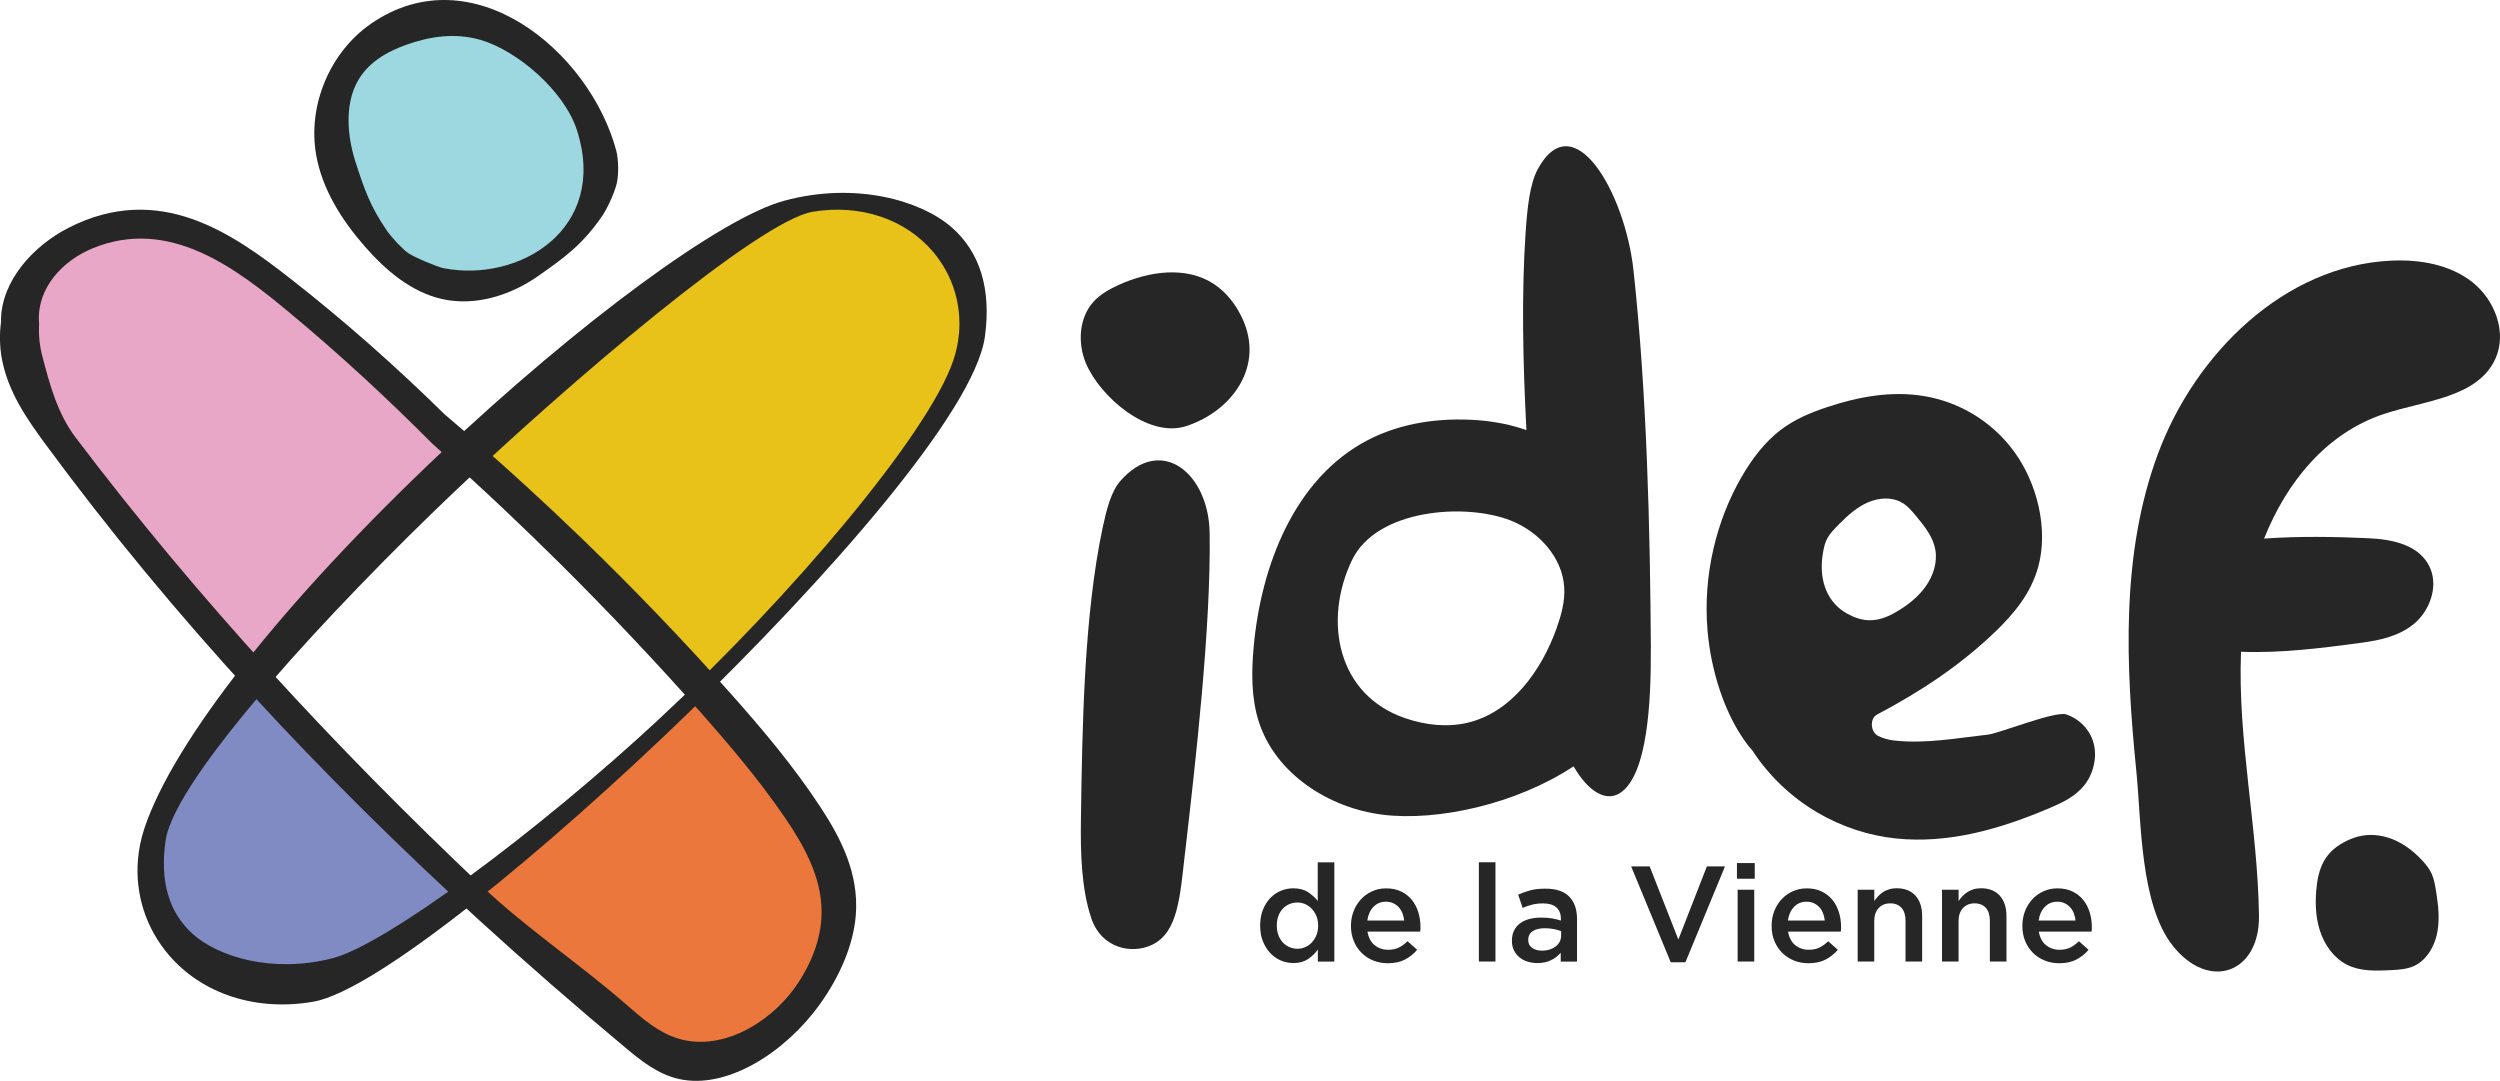
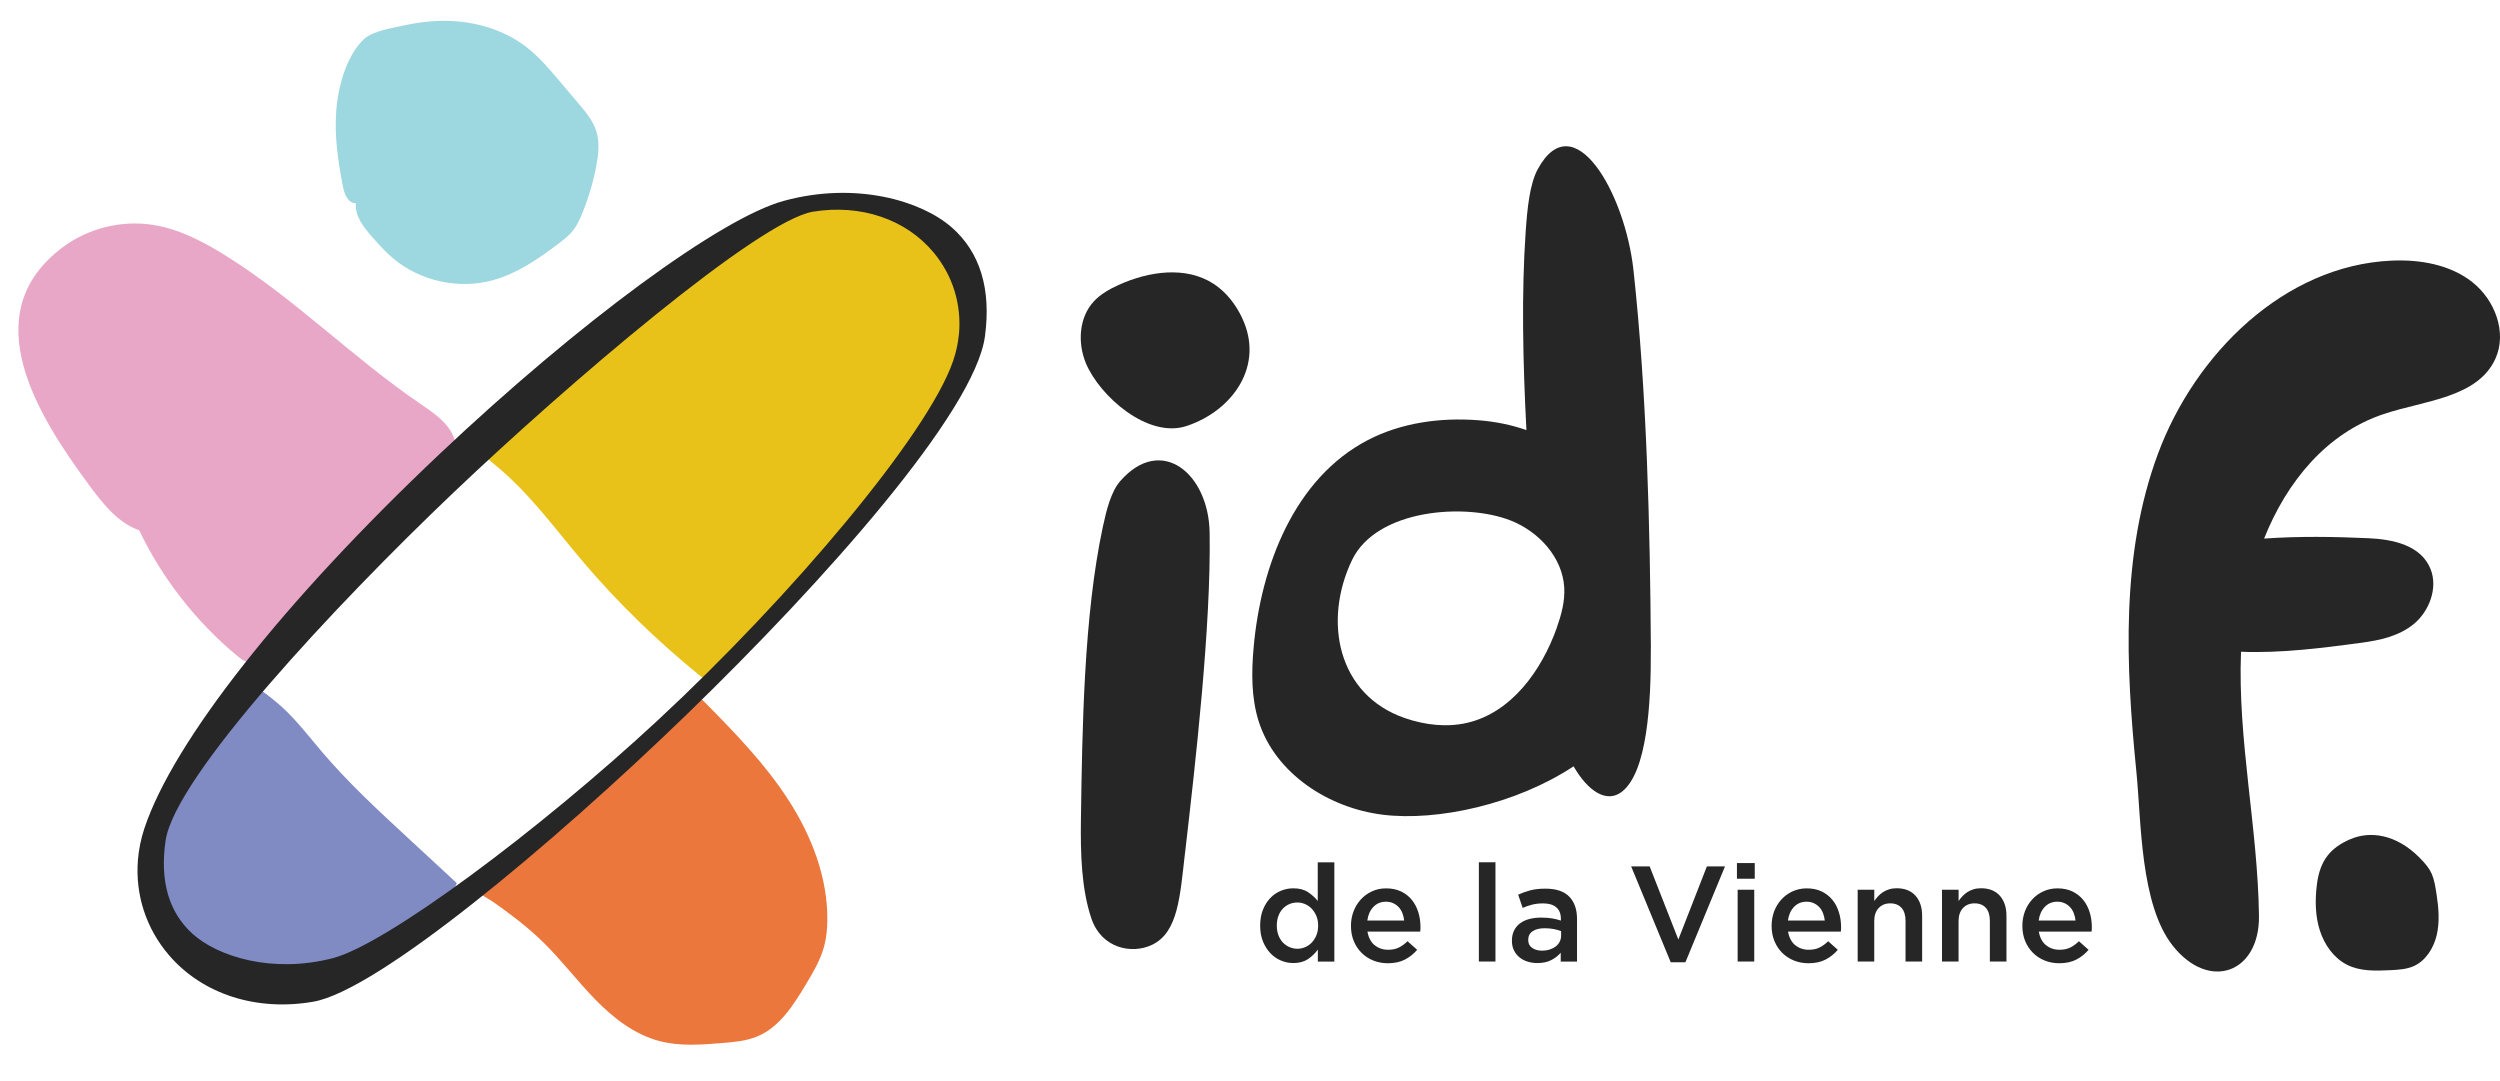
<svg xmlns="http://www.w3.org/2000/svg" id="Calque_2" data-name="Calque 2" viewBox="0 0 498.39 215.48">
  <defs>
    <style> .cls-1 { fill: #9dd7df; } .cls-2 { fill: #808bc3; } .cls-3 { fill: #262626; } .cls-4 { fill: #e9a7c7; } .cls-5 { fill: #eb773c; } .cls-6 { fill: #e9c219; } </style>
  </defs>
  <g id="Calque_1-2" data-name="Calque 1">
    <g>
      <path class="cls-5" d="M99.62,172.64c5.37-3.62,10.18-8.01,14.97-12.37,5.8-5.29,11.61-10.58,17.41-15.88,1.85-1.69,3.73-3.4,5.91-4.64.52-.29,1.11-.57,1.68-.4.38.11.68.4.95.69,6,6.08,12,12.25,16.63,19.43,4.63,7.18,7.87,15.49,7.76,24.04-.02,1.72-.18,3.44-.62,5.1-.72,2.72-2.18,5.17-3.62,7.58-2.49,4.16-5.27,8.59-9.75,10.44-2.18.9-4.57,1.11-6.92,1.3-4.17.34-8.44.68-12.49-.37-5-1.3-9.26-4.6-12.87-8.31-3.61-3.7-6.73-7.86-10.43-11.47-3.05-2.98-6.47-5.56-9.95-8-1.07-.75-4.09-2.06-3.55-3.64.44-1.28,3.79-2.75,4.89-3.49Z" />
      <path class="cls-2" d="M44.77,141.75c-3.37,5.26-6.6,10.59-9.71,16.01-1.45,2.52-2.87,5.09-3.68,7.88-.67,2.31-.89,4.75-.66,7.15.07.75-.09,1.84-.84,1.8-.32,2.62.47,5.36,2.13,7.42.37.45.77.88,1.04,1.39.27.53.38,1.13.53,1.7.92,3.47,3.62,6.27,6.78,7.96,3.16,1.69,6.76,2.39,10.33,2.75,3.02.3,6.07.37,9.07-.11,5.12-.84,9.81-3.27,14.41-5.67,1.65-.86,3.31-1.73,4.94-2.63,4.91-2.72,9.91-6.12,11.96-11.34-3.26-3.02-6.52-6.03-9.78-9.05-5.97-5.52-11.96-11.06-17.22-17.26-2.96-3.49-5.76-7.22-9.35-10.09-1.29-1.03-3.68-3.15-5.48-2.78-1.9.39-3.52,3.4-4.47,4.87Z" />
      <path class="cls-4" d="M17.74,96.67c2.71,3.67,5.69,7.53,10,9.04,4.6,9.59,11.29,18.17,19.46,24.97.78.65,1.64,1.31,2.65,1.41,1.65.16,3-1.19,4.11-2.42,9.22-10.29,19.14-19.95,29.66-28.9,1.97-1.67,3.98-3.35,5.43-5.48s2.31-4.82,1.67-7.32c-.86-3.36-4.04-5.5-6.9-7.45-13.61-9.26-25.28-21.22-39.3-29.85-4.38-2.7-9.07-5.09-14.16-5.86-6.21-.94-12.76.7-17.8,4.44-17.91,13.33-4.88,33.82,5.18,47.42Z" />
      <path class="cls-1" d="M67.04,22.13c-.4,5.05.37,10.11,1.33,15.08.29,1.5,1.04,3.36,2.57,3.3-.23,2.48,1.48,4.69,3.12,6.57,1.36,1.56,2.75,3.11,4.33,4.44,5.39,4.53,13.05,6.21,19.84,4.35,4.83-1.32,9.05-4.24,13.05-7.25,1.08-.82,2.17-1.65,3-2.73.74-.95,1.25-2.05,1.71-3.17,1.3-3.13,2.28-6.39,2.9-9.71.42-2.25.68-4.62,0-6.81-.66-2.12-2.13-3.88-3.56-5.57-1.24-1.47-2.49-2.94-3.73-4.41-2.1-2.48-4.23-4.99-6.82-6.96-4.28-3.25-9.67-4.88-15.04-5.08-3.08-.12-6.17.22-9.19.89-2.35.52-6.34,1.09-8.12,2.84-3.47,3.42-5.05,9.54-5.41,14.22Z" />
-       <path class="cls-3" d="M122.86,30.04c-5.36-19.96-28.81-39.23-48.93-25.29-8.18,5.67-12.62,16.28-10.91,26.09,1.2,6.87,5.08,13,9.67,18.25,4.17,4.78,9.27,9.14,15.45,10.53,6.57,1.47,13.57-.7,19.1-4.56,5.52-3.85,9.01-6.46,12.82-12.02,1.06-1.54,2.6-4.92,2.95-6.75.34-1.73.3-4.55-.16-6.26ZM88.51,53.49c-1.29-.25-6.04-2.23-7.2-3.08-1.23-.89-3.34-3.19-4.23-4.5-3.24-4.72-4.46-8.19-6.2-13.6-1.74-5.4-2.03-11.32.18-15.67,2.07-4.1,6.06-6.36,10.17-7.8,4.52-1.58,9.53-2.35,14.59-.88,7.22,2.1,16.67,10.07,19.22,18.06,6.26,19.65-11.5,30.35-26.53,27.46Z" />
      <path class="cls-6" d="M154.15,121.92c-.61,3.87-3.96,4.12-6.94,6.66-1.83,1.56-4.27,3.38-3.68,5.71l-2.39-.32c.63-.06.61,1.1,0,1.29s-1.22-.24-1.71-.64c-8.34-6.8-16.12-14.3-23.09-22.5-5.62-6.62-10.77-13.8-17.53-19.34-4.09-3.35-5.62-4.44-.97-8.33,3.42-2.86,7.37-4.99,11-7.55,10.2-7.16,17.95-17.41,28.29-24.38,4.13-2.78,8.61-4.99,13.11-7.11,3.27-1.54,6.58-3.04,10.09-3.9,8.55-2.08,18.13.1,24.62,6.04,6.49,5.94,9.5,15.58,7.09,24.04-1.34,4.72-4.17,8.85-7.02,12.85-2.95,4.15-5.97,8.25-8.99,12.34-2.2,2.98-4.39,5.96-6.59,8.94" />
      <path class="cls-3" d="M189.69,45.3c-6.02-5.27-19.04-9.17-33.39-5.27-12.58,3.41-40.83,24.18-68.68,50.49-31.07,29.35-53.06,57.24-58.84,74.63-.7,2.1-1.12,4.23-1.29,6.35-.54,6.85,1.63,13.63,6.24,18.97,6.69,7.76,17.45,11.2,28.76,9.22,12.83-2.25,47.55-31.24,74.38-57.23,27.44-26.58,57.48-60.35,59.49-75.44,1.26-9.44-.98-16.75-6.66-21.72ZM191.17,66.58c-.17,1.8-.55,3.61-1.16,5.38-5.05,14.71-32.35,47-58.81,71.57-23.73,22.03-54.22,44.73-64.84,47.48-12.11,3.14-23.01-.33-28.01-4.88-4.71-4.29-6.51-10.53-5.34-18.54,1.87-12.8,33.95-47.06,57.33-69.33,22.86-21.76,60.93-54.3,71.75-56.06,9.53-1.55,18.53,1.5,24.07,8.18,3.81,4.59,5.55,10.38,5.02,16.2Z" />
-       <path class="cls-3" d="M163.64,161.02c-5.42-8.28-11.77-15.79-18.29-23.11-9.37-10.51-19.12-20.66-29.22-30.43-3.89-3.76-7.83-7.46-11.82-11.1-5.12-4.67-10.33-9.24-15.62-13.73-9.74-9.57-19.96-18.63-30.73-27.05-11.63-9.08-26.17-19.41-44.27-10.2C6.74,48.94.38,55.83.2,63.64c0,.18,0,.36,0,.54-.33,2.56-.26,5.11.19,7.46,1.28,6.61,5.01,11.93,8.76,17.03,25.51,34.65,54.79,65.95,86.37,94.77,9.49,8.66,19.18,17.09,29.04,25.32,3.2,2.67,6.53,5.38,10.78,6.34,9.58,2.17,21.27-5.37,28.08-14.86,3.93-5.49,6.75-11.81,7.2-17.94.6-8.19-2.97-15.15-6.98-21.28ZM158.6,196.71c-5.38,7.57-15.13,13.01-23.64,10.26-3.77-1.22-6.84-3.86-9.8-6.45-9.11-8-20.13-15.38-28.94-23.71-29.32-27.73-56.79-57.4-81.16-89.61-3.58-4.74-5.13-10.45-6.64-16.27-.54-2.06-.75-4.27-.62-6.45-.01-.16-.03-.31-.04-.47-.32-6.73,4.83-12.09,10.69-14.5,15.26-6.29,28.59,3.94,39.29,12.84,9.92,8.24,19.39,16.99,28.48,26.13,4.89,4.35,9.72,8.77,14.47,13.26,3.71,3.51,7.37,7.06,10.99,10.65,9.42,9.35,18.54,18.99,27.36,28.91,6.14,6.91,12.14,13.96,17.37,21.6,3.87,5.65,7.41,11.98,7.38,18.99-.03,5.25-2.11,10.45-5.21,14.82Z" />
    </g>
    <g>
      <path class="cls-3" d="M461.88,176.38c-.37,3.03-.34,6.17.58,9.07.92,2.9,2.8,5.55,5.43,6.88,2.65,1.34,5.73,1.22,8.66,1.08,1.6-.08,3.24-.17,4.71-.84,2.33-1.07,3.89-3.54,4.51-6.13.61-2.59.4-5.33,0-7.97-.58-3.85-.86-4.94-3.56-7.63-4.5-4.46-9.64-5.29-13.71-3.52-3.68,1.61-6,3.96-6.62,9.06Z" />
      <path class="cls-3" d="M492.9,56.26c-4.47-3.53-10.47-4.56-16.15-4.3-21.33.96-39.14,18.52-46.56,38.54-7.42,20.02-6.42,42.09-4.29,63.34.99,9.86.73,26.49,7.27,34.72,7.24,9.12,17.32,5.4,17.17-5.98-.23-17.6-4.28-35.1-3.58-52.65,7.98.33,16.54-.79,23.92-1.78,3.73-.5,7.58-1.31,10.57-3.79,2.98-2.48,4.81-7.06,3.31-10.88-1.9-4.83-7.58-5.96-12.34-6.18-6.74-.31-13.88-.43-20.86.07,4.54-11.38,12.46-21.04,23.88-24.84,8.16-2.71,18.76-3.23,22.26-11.08,2.32-5.2-.13-11.65-4.6-15.18Z" />
-       <path class="cls-3" d="M417.2,147.59c-.91-2.63-3.08-4.44-5.28-5.17-2.2-.73-13.38,3.78-15.59,4.03-6.15.68-12.28,1.85-18.53,1.2-1.28-.13-2.4-.45-3.38-.94-1.56-.78-1.69-3.48-.24-4.25,8.45-4.46,16.56-9.72,23.75-16.68,3.53-3.42,6.92-7.42,8.4-12.77,2.07-7.52-.2-16.71-4.83-23.02-4.63-6.31-11.29-9.92-17.88-11.02-6.58-1.1-13.13.12-19.34,2.18-3.29,1.09-6.55,2.44-9.4,4.64-3.06,2.36-5.58,5.64-7.68,9.27-5,8.64-7.75,19.58-6.79,30.7.67,7.84,3.34,16.55,7.9,22.61.32.43.64.81.96,1.14h0c6.98,10.72,18.01,16.52,28.65,17.64,10.65,1.12,21.01-1.94,30.78-6.1,2.46-1.05,4.97-2.23,6.79-4.47,1.82-2.25,2.8-5.83,1.71-8.99ZM368.03,122.2c-3.36-1.91-5.47-5.94-4.7-11.41.46-3.29,1.08-4.06,3.47-6.47,1.64-1.66,3.44-3.23,5.57-4.16,2.13-.93,4.67-1.12,6.64-.05,1.24.67,2.15,1.77,3.04,2.85,1.63,1.98,3.32,4.07,3.77,6.62.45,2.53-.42,5.23-1.97,7.39-1.55,2.16-3.72,3.82-6.03,5.14-3.89,2.23-6.74,1.84-9.79.11Z" />
      <path class="cls-3" d="M413.77,183.53c-.05-.52-.17-1.02-.35-1.48s-.42-.86-.73-1.19c-.31-.33-.67-.6-1.1-.8s-.91-.3-1.45-.3c-1.01,0-1.85.35-2.51,1.04-.66.7-1.06,1.6-1.21,2.72h7.35ZM407.86,188.4c.74.62,1.64.94,2.71.94.81,0,1.52-.14,2.12-.43.6-.29,1.18-.71,1.76-1.27l1.92,1.71c-.69.81-1.5,1.46-2.45,1.95-.95.49-2.08.73-3.4.73-1.03,0-1.99-.18-2.89-.54s-1.67-.87-2.33-1.52c-.66-.65-1.18-1.43-1.56-2.34-.38-.91-.57-1.93-.57-3.05,0-1.03.17-2,.51-2.9.34-.9.83-1.69,1.45-2.37.62-.68,1.36-1.22,2.21-1.61s1.79-.6,2.82-.6c1.14,0,2.14.21,3,.62.86.42,1.57.98,2.14,1.68.57.7,1,1.53,1.29,2.47s.43,1.92.43,2.96c0,.14,0,.29-.01.43,0,.14-.02.3-.04.46h-10.52c.2,1.17.67,2.07,1.41,2.7ZM390.46,191.69h-3.31v-14.31h3.31v2.25c.23-.35.49-.67.77-.97.28-.3.6-.57.97-.81s.78-.42,1.22-.56c.44-.14.94-.21,1.5-.21,1.62,0,2.88.5,3.76,1.49s1.32,2.33,1.32,4.01v9.11h-3.31v-8.11c0-1.12-.26-1.98-.79-2.58-.53-.6-1.28-.91-2.25-.91s-1.72.31-2.31.93c-.59.62-.89,1.49-.89,2.61v8.06ZM373.65,191.69h-3.31v-14.31h3.31v2.25c.23-.35.49-.67.77-.97.28-.3.6-.57.97-.81s.78-.42,1.22-.56c.44-.14.94-.21,1.5-.21,1.62,0,2.88.5,3.76,1.49s1.32,2.33,1.32,4.01v9.11h-3.31v-8.11c0-1.12-.26-1.98-.79-2.58-.53-.6-1.28-.91-2.25-.91s-1.72.31-2.31.93c-.59.62-.89,1.49-.89,2.61v8.06ZM363.78,183.53c-.05-.52-.17-1.02-.35-1.48s-.42-.86-.73-1.19c-.31-.33-.67-.6-1.1-.8s-.91-.3-1.45-.3c-1.01,0-1.85.35-2.51,1.04-.66.7-1.06,1.6-1.21,2.72h7.35ZM357.87,188.4c.74.62,1.64.94,2.71.94.81,0,1.52-.14,2.12-.43.6-.29,1.18-.71,1.76-1.27l1.92,1.71c-.69.81-1.5,1.46-2.45,1.95-.95.49-2.08.73-3.4.73-1.03,0-1.99-.18-2.89-.54s-1.67-.87-2.33-1.52c-.66-.65-1.18-1.43-1.56-2.34-.38-.91-.57-1.93-.57-3.05,0-1.03.17-2,.51-2.9.34-.9.83-1.69,1.45-2.37.62-.68,1.36-1.22,2.21-1.61s1.79-.6,2.82-.6c1.14,0,2.14.21,3,.62.86.42,1.57.98,2.14,1.68.57.7,1,1.53,1.29,2.47s.43,1.92.43,2.96c0,.14,0,.29-.01.43,0,.14-.02.3-.04.46h-10.52c.2,1.17.67,2.07,1.41,2.7ZM346.41,191.69v-14.31h3.31v14.31h-3.31ZM346.27,175.18v-3.12h3.55v3.12h-3.55ZM340.28,172.72h3.61l-7.89,19.11h-2.93l-7.89-19.11h3.69l5.72,14.58,5.69-14.58ZM311.22,185.62c-.42-.16-.91-.3-1.48-.41s-1.17-.16-1.8-.16c-1.03,0-1.83.2-2.41.6-.58.4-.87.97-.87,1.71v.05c0,.69.27,1.21.8,1.57.53.36,1.19.54,1.96.54.54,0,1.04-.07,1.5-.22s.86-.35,1.21-.61c.34-.26.61-.58.8-.95.19-.37.29-.78.29-1.23v-.89ZM311.14,191.69v-1.76c-.49.58-1.11,1.07-1.87,1.46-.76.4-1.68.6-2.77.6-.69,0-1.34-.09-1.95-.28-.62-.19-1.15-.47-1.61-.84-.46-.37-.83-.83-1.11-1.38-.28-.55-.42-1.19-.42-1.91v-.05c0-.78.14-1.46.43-2.03.29-.58.69-1.06,1.21-1.44.51-.38,1.13-.67,1.84-.85.71-.19,1.49-.28,2.32-.28s1.6.05,2.21.16c.61.11,1.19.25,1.75.43v-.35c0-.99-.3-1.75-.91-2.28s-1.48-.79-2.62-.79c-.81,0-1.54.08-2.17.24-.63.16-1.27.38-1.92.65l-.9-2.63c.8-.36,1.61-.65,2.44-.87.83-.22,1.83-.33,3.01-.33,2.13,0,3.71.53,4.74,1.59,1.03,1.06,1.55,2.54,1.55,4.46v8.49h-3.25ZM294.82,191.69v-19.79h3.31v19.79h-3.31ZM279.93,183.53c-.05-.52-.17-1.02-.35-1.48s-.42-.86-.73-1.19c-.31-.33-.67-.6-1.1-.8-.42-.2-.91-.3-1.45-.3-1.01,0-1.85.35-2.51,1.04-.66.7-1.06,1.6-1.21,2.72h7.35ZM274.02,188.4c.74.62,1.64.94,2.71.94.81,0,1.52-.14,2.11-.43.6-.29,1.18-.71,1.76-1.27l1.92,1.71c-.69.81-1.5,1.46-2.45,1.95-.95.49-2.08.73-3.4.73-1.03,0-1.99-.18-2.89-.54s-1.67-.87-2.33-1.52c-.66-.65-1.18-1.43-1.56-2.34-.38-.91-.57-1.93-.57-3.05,0-1.03.17-2,.52-2.9.34-.9.83-1.69,1.45-2.37s1.36-1.22,2.21-1.61c.85-.4,1.79-.6,2.82-.6,1.14,0,2.14.21,3,.62s1.57.98,2.14,1.68c.57.7,1,1.53,1.29,2.47s.43,1.92.43,2.96c0,.14,0,.29-.01.43,0,.14-.02.3-.04.46h-10.52c.2,1.17.67,2.07,1.41,2.7ZM262.44,182.64c-.23-.56-.53-1.04-.91-1.45-.38-.41-.82-.72-1.32-.94s-1.03-.33-1.57-.33-1.09.1-1.58.31c-.5.21-.93.51-1.31.91s-.68.88-.89,1.45c-.22.57-.32,1.22-.32,1.94s.11,1.34.32,1.91c.22.57.51,1.05.89,1.45s.81.7,1.31.92,1.02.33,1.58.33,1.06-.11,1.57-.33.95-.53,1.32-.93c.38-.41.68-.89.91-1.45.23-.56.34-1.19.34-1.9s-.11-1.34-.34-1.9ZM262.72,191.69v-2.39c-.52.74-1.18,1.37-1.96,1.9-.78.52-1.75.79-2.91.79-.85,0-1.67-.16-2.46-.49s-1.5-.81-2.11-1.45c-.61-.64-1.11-1.42-1.49-2.34-.38-.92-.57-1.98-.57-3.17s.18-2.25.55-3.17.86-1.7,1.47-2.34c.61-.64,1.32-1.12,2.12-1.45s1.63-.49,2.47-.49c1.17,0,2.15.25,2.92.76.77.51,1.42,1.09,1.95,1.76v-7.7h3.31v19.79h-3.31Z" />
      <path class="cls-3" d="M329.11,129.2c-.15-24.35-.82-50.98-3.46-75.28-1.68-15.5-11.94-33.31-19.08-20.21-1.63,3-2.1,7.89-2.42,12.5-.84,12.13-.57,25.82.15,39.53-2.97-1.03-6.19-1.71-9.67-1.97-7.51-.56-15.26.49-21.94,3.96-14.57,7.57-21.32,24.97-22.77,41.33-.44,4.95-.49,10.05,1.02,14.79,3.32,10.37,13.92,17.24,24.73,18.57,10.89,1.35,26.65-2.11,38.03-9.65,2.81,4.88,6.56,7.49,9.67,5.04,4.96-3.91,5.8-17.31,5.73-28.62ZM310.35,125.17c-3.04,8.54-9.06,16.91-17.9,18.94-4.05.93-8.34.42-12.28-.92-13.57-4.61-16.45-19.43-10.63-31.55,4.86-10.13,22.54-11.47,31.66-7.86,5.59,2.21,10.3,7.35,10.64,13.35.16,2.74-.58,5.46-1.5,8.04Z" />
      <path class="cls-3" d="M236.23,170.11c-.99,8.56-1.35,15.71-6.51,18.22-4.09,1.99-10.11.71-12.12-5.16-2.01-5.87-2.21-12.99-2.11-19.83.26-18.35.6-40.65,4.35-58.22.74-3.46,1.65-7.12,3.51-9.24,8.13-9.27,17.62-1.54,17.8,10.34.29,18.61-2.78,45.46-4.91,63.89Z" />
      <path class="cls-3" d="M247.65,63.43c-1.29-2.73-3.19-5.22-5.73-6.86-5.52-3.58-12.93-2.49-18.92.24-1.81.83-3.6,1.82-4.95,3.28-2.96,3.21-3.25,8.27-1.58,12.3,2.73,6.57,12.36,15.11,20.1,12.53,9.26-3.09,15.52-12.08,11.07-21.49Z" />
    </g>
  </g>
</svg>